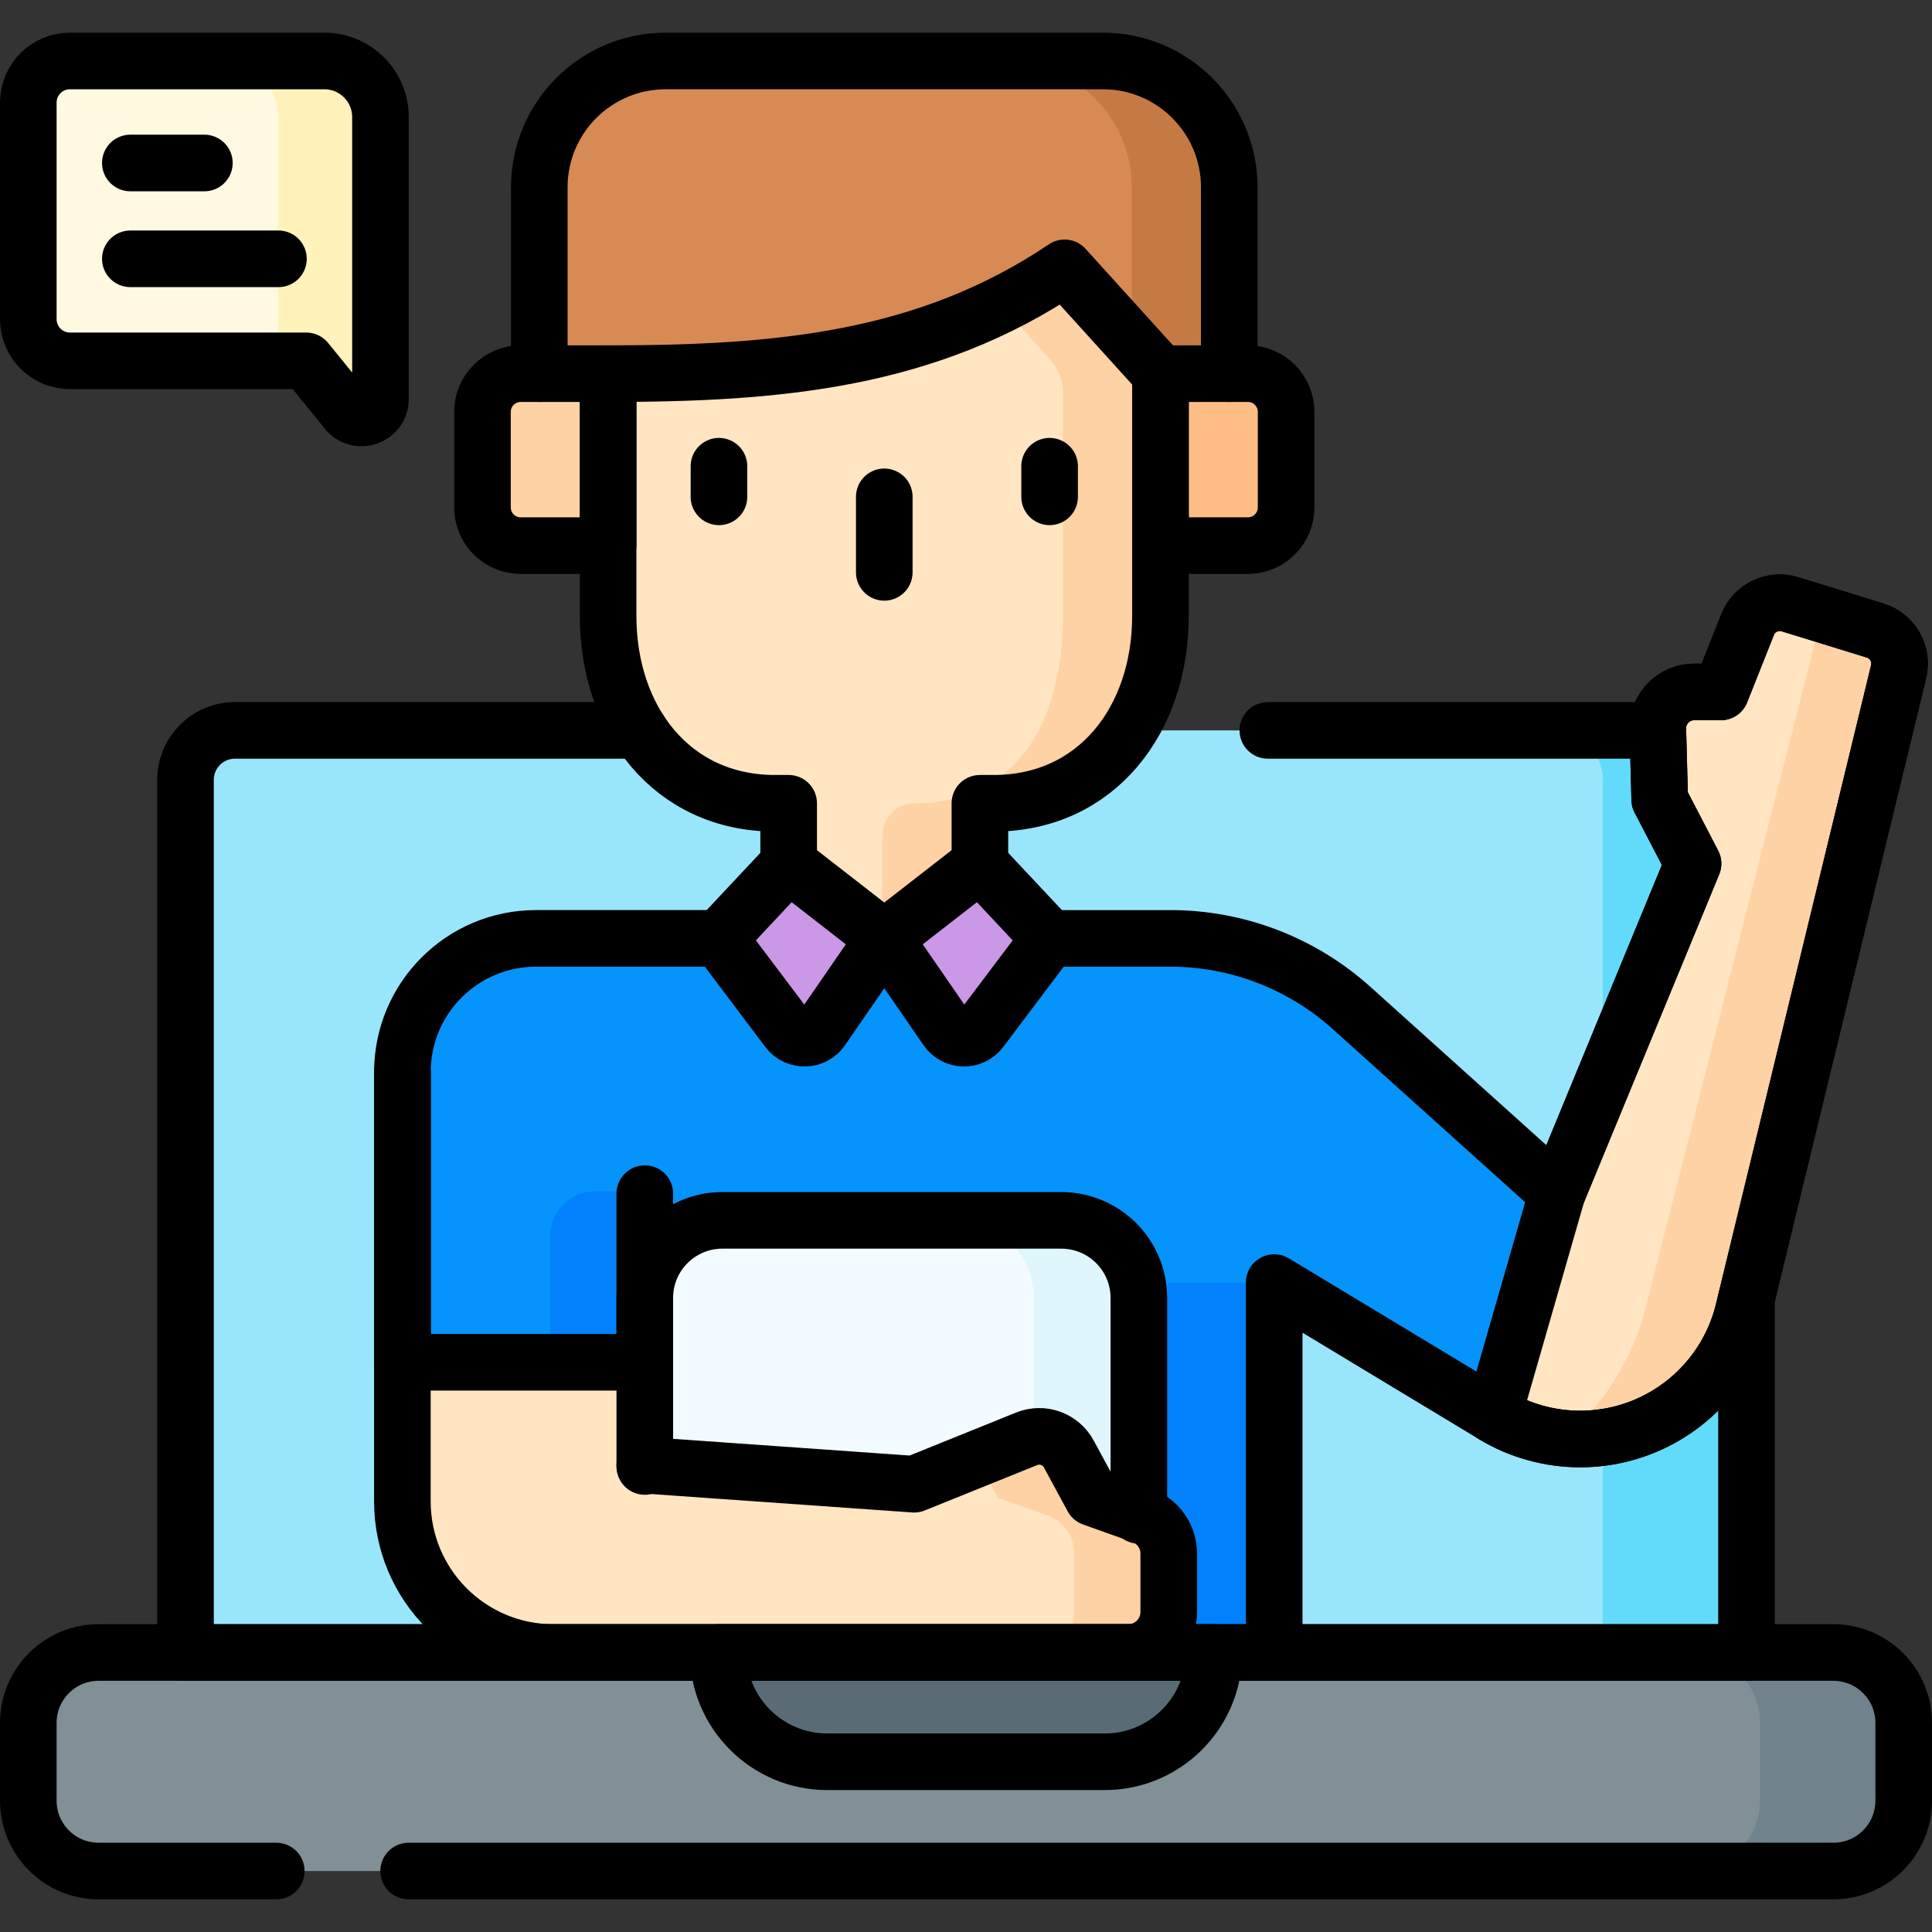
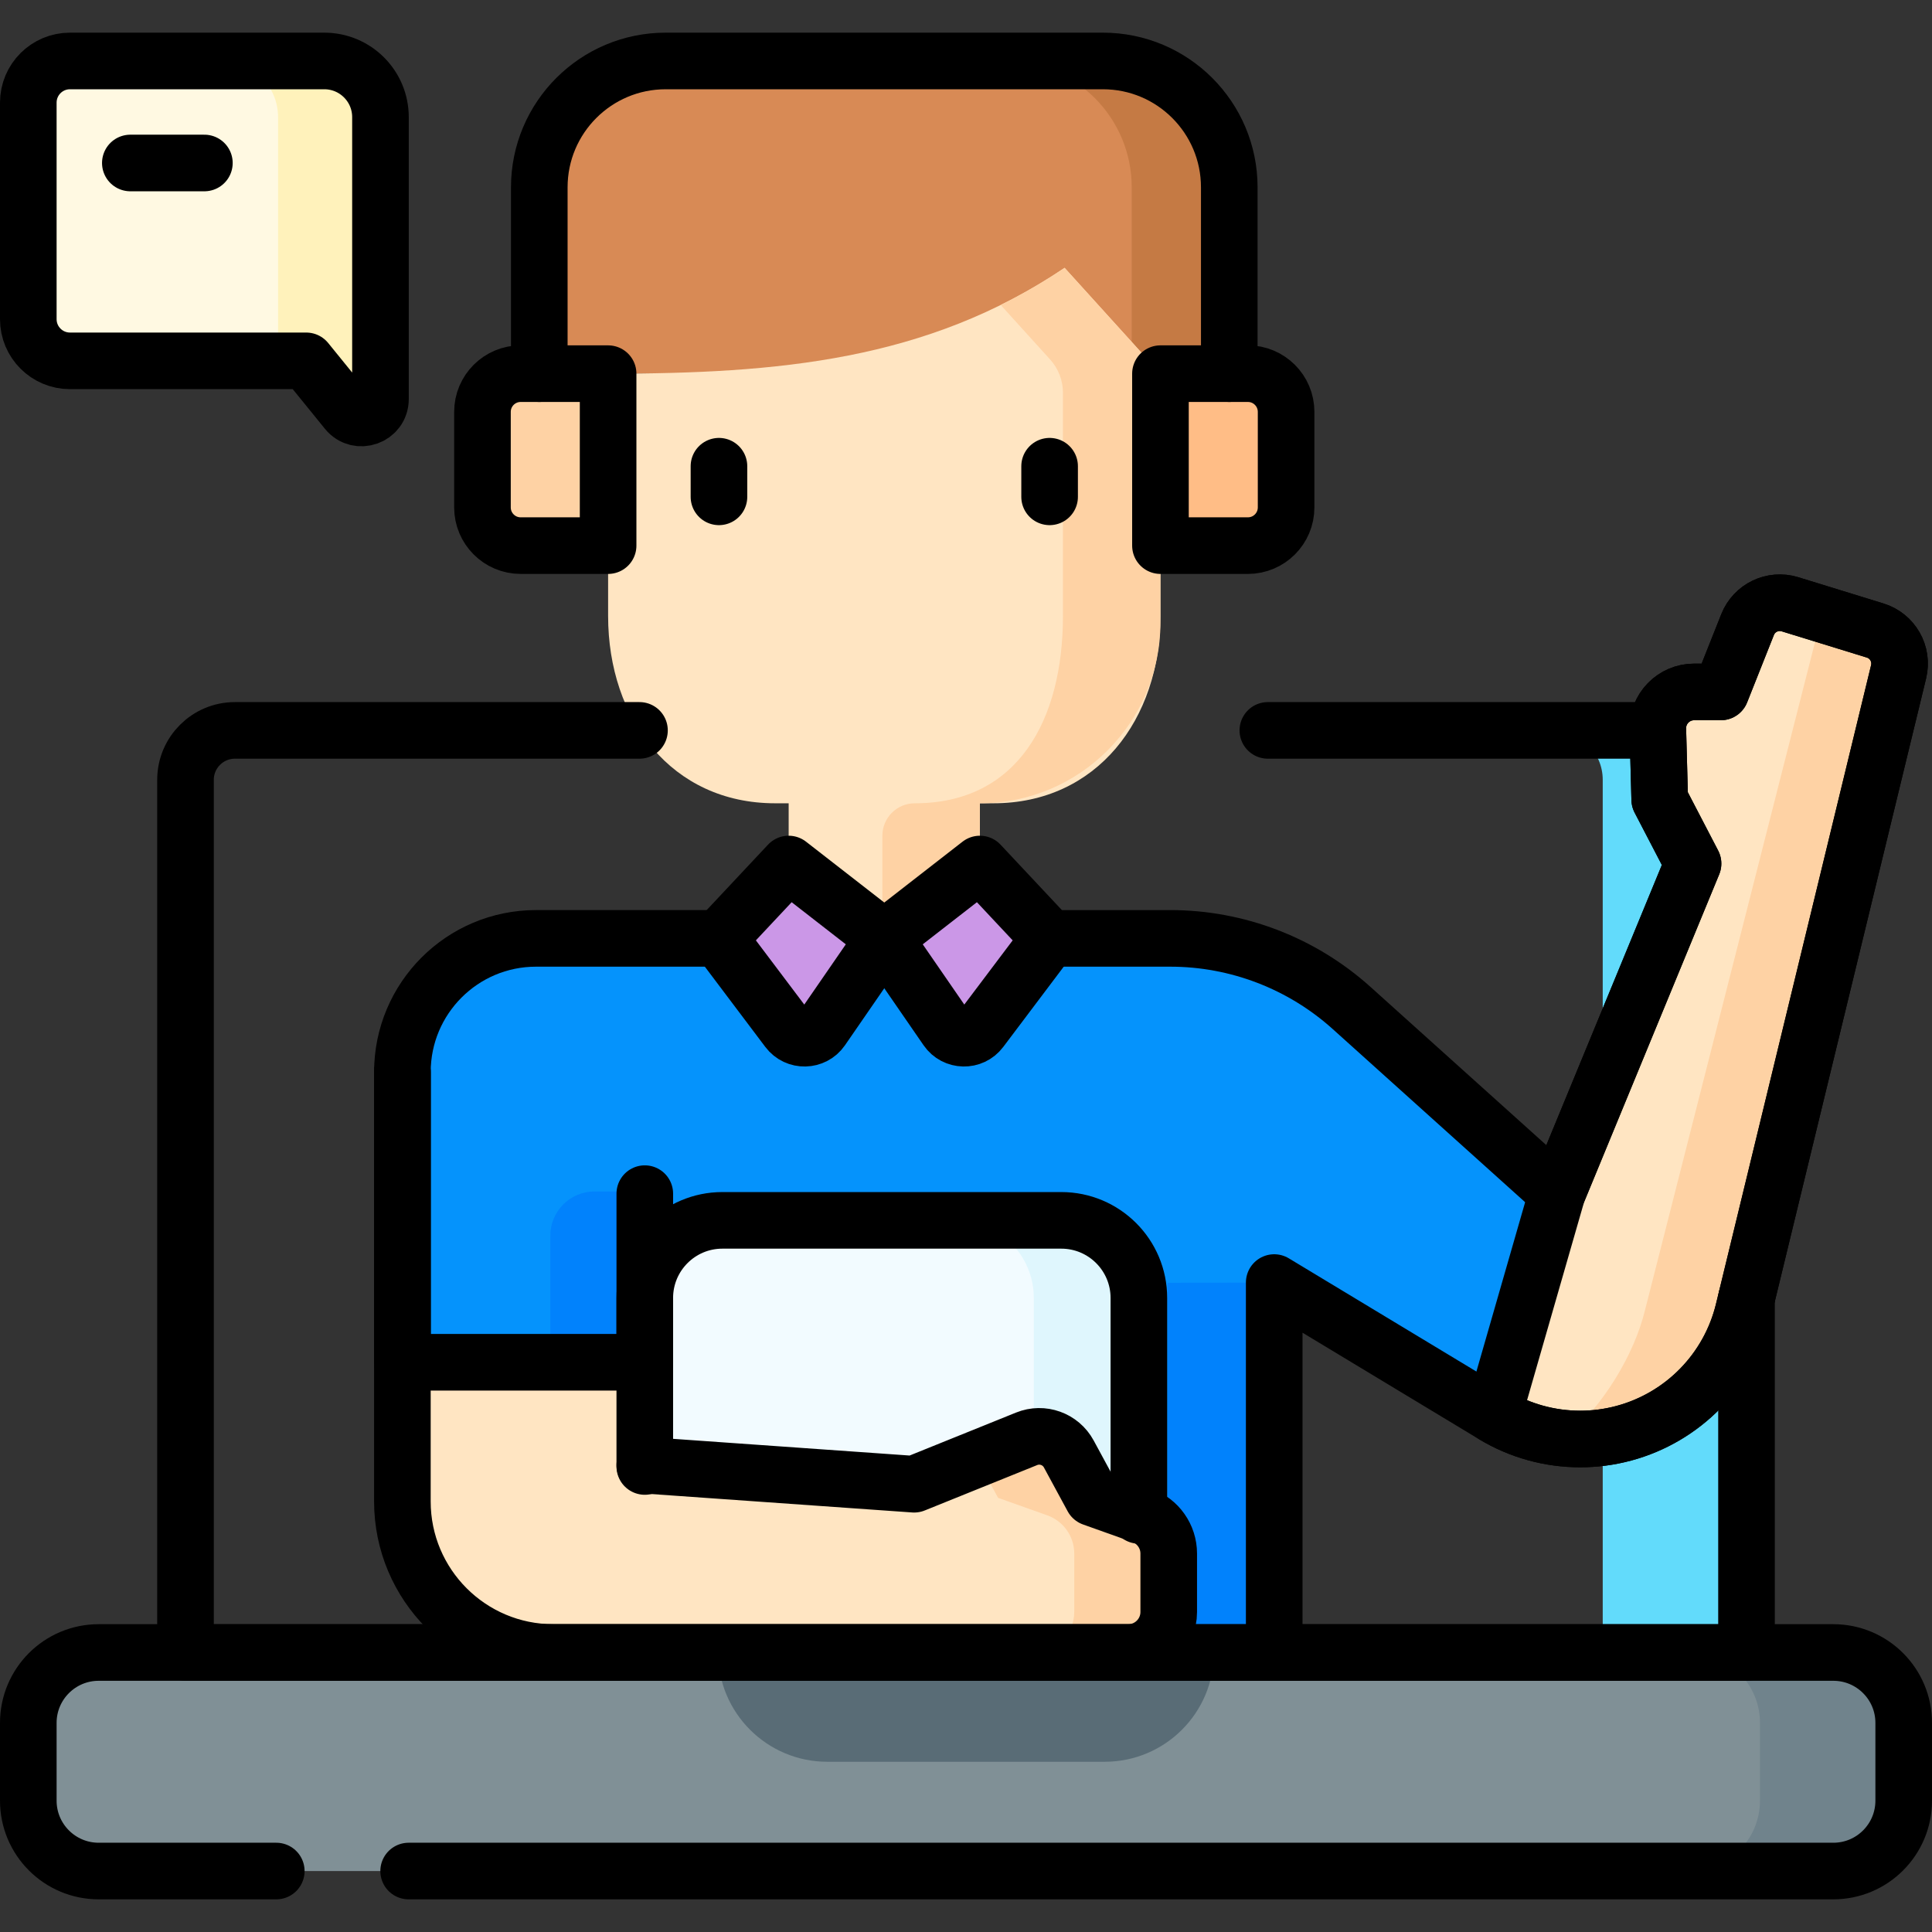
<svg xmlns="http://www.w3.org/2000/svg" version="1.1" id="Capa_1" x="0px" y="0px" viewBox="0 0 512 512" style="enable-background:new 0 0 512 512;" xml:space="preserve">
  <rect x="0" y="0" width="512" height="512" fill="#333333" stroke="none" />
  <g>
    <g>
-       <path style="fill:#99E6FC;" d="M462.836,437.927H49.164V206.661c0-7.233,5.864-13.097,13.097-13.097h387.478&#10;&#09;&#09;&#09;c7.233,0,13.097,5.864,13.097,13.097V437.927z" />
      <path style="fill:#62DBFB;" d="M462.84,206.66v231.27h-38.1V206.66c0-7.23-5.86-13.1-13.09-13.1h38.09&#10;&#09;&#09;&#09;C456.97,193.56,462.84,199.43,462.84,206.66z" />
      <path style="fill:#D88A55;" d="M325.771,99.023H142.917V49.651c0-18.499,14.997-33.496,33.496-33.496h115.862&#10;&#09;&#09;&#09;c18.499,0,33.496,14.997,33.496,33.496V99.023z" />
      <path style="fill:#C57A44;" d="M325.77,49.65v49.37h-25.85V49.65c0-18.5-14.99-33.49-33.49-33.49h25.85&#10;&#09;&#09;&#09;C310.77,16.16,325.77,31.15,325.77,49.65z" />
      <path style="fill:#0593FC;" d="M503.149,178.026L462.04,347.33c-3.844,15.821-16.015,28.281-31.74,32.503&#10;&#09;&#09;&#09;c-3.796,1.014-7.669,1.516-11.523,1.516c-8.036,0-16.005-2.173-23.008-6.404l-58.089-35.053v98.039H161.151l-54.516-81.358&#10;&#09;&#09;&#09;v-72.462c0-19.569,15.86-35.429,35.429-35.429h168.067c17.734,0,34.85,6.568,48.034,18.429l54.516,49.049l35.99-87.299&#10;&#09;&#09;&#09;l-8.828-16.971l-0.502-18.652c-0.145-5.409,4.202-9.871,9.611-9.871h7.09l7.09-17.85c1.768-4.443,6.636-6.78,11.205-5.39&#10;&#09;&#09;&#09;l22.563,6.954C501.555,168.493,504.299,173.293,503.149,178.026z" />
      <g>
        <polygon style="fill:#0182FC;" points="309.376,437.932 337.68,437.932 337.68,339.893 309.376,339.955 &#09;&#09;&#09;" />
      </g>
      <path style="fill:#FFE5C2;" d="M161.156,99.023v64.219c0,27.414,16.844,49.637,44.258,49.637h3.59v35.802h50.68v-35.802h3.59&#10;&#09;&#09;&#09;c27.414,0,44.258-22.223,44.258-49.637V99.023L282.13,70.98C245.657,95.546,206.126,99.023,161.156,99.023z" />
      <path style="fill:#FED2A4;" d="M307.53,99.02v66.01c0,26.427-21.423,47.85-47.85,47.85h0v35.8h-25.84v-27.21&#10;&#09;&#09;&#09;c0-4.74,3.84-8.59,8.59-8.59c13.71,0,23.52-5.56,29.91-14.54c6.39-8.98,9.35-21.39,9.35-35.1v-59.178&#10;&#09;&#09;&#09;c0-3.245-1.207-6.374-3.385-8.778L265.2,80.82c5.72-2.83,11.36-6.09,16.93-9.84L307.53,99.02z" />
      <path style="fill:#FFBD86;" d="M307.532,144.597h23.171c5.593,0,10.127-4.534,10.127-10.127v-25.319&#10;&#09;&#09;&#09;c0-5.593-4.534-10.127-10.127-10.127h-23.171V144.597z" />
      <path style="fill:#F2FBFF;" d="M301.813,437.928H170.875v-93.953c0-11.359,9.209-20.568,20.568-20.568h89.802&#10;&#09;&#09;&#09;c11.359,0,20.568,9.209,20.568,20.568V437.928z" />
      <path style="fill:#DFF6FD;" d="M301.81,343.97v93.96h-27.84v-93.96c0-11.35-9.21-20.56-20.57-20.56h27.84&#10;&#09;&#09;&#09;C292.6,323.41,301.81,332.62,301.81,343.97z" />
      <path style="fill:#FED2A4;" d="M161.156,144.597h-23.171c-5.593,0-10.127-4.534-10.127-10.127v-25.319&#10;&#09;&#09;&#09;c0-5.593,4.534-10.127,10.127-10.127h23.171V144.597z" />
      <path style="fill:#FFE5C2;" d="M309.727,411.708v15.474c0,5.94-4.81,10.75-10.741,10.75H146.663&#10;&#09;&#09;&#09;c-22.11,0-40.027-17.927-40.027-40.037V284.112l64.242,59.863v44.319l71.38,5.042l29.808-12.035&#10;&#09;&#09;&#09;c4.202-1.7,9.012,0.029,11.175,4.018l6.298,11.62l13.059,4.656C306.868,403.121,309.727,407.168,309.727,411.708z" />
      <polygon style="fill:#FFE5C2;" points="171.74,388.35 170.87,388.63 145.84,388.29 145.84,320.64 170.88,343.97 170.88,388.29 &#09;&#09;&#10;&#09;&#09;&#09;" />
      <path style="fill:#FED2A4;" d="M309.73,411.71v15.47c0,5.94-4.81,10.75-10.74,10.75h-25.04c5.93,0,10.74-4.81,10.74-10.75v-15.47&#10;&#09;&#09;&#09;c0-4.54-2.86-8.59-7.13-10.12l-13.06-4.65l-5.6-10.32l13.17-5.32c4.2-1.7,9.01,0.03,11.17,4.02l6.3,11.62l13.06,4.65&#10;&#09;&#09;&#09;C306.87,403.12,309.73,407.17,309.73,411.71z" />
      <rect x="106.636" y="284.112" style="fill:#0593FC;" width="64.242" height="76.905" />
      <path style="fill:#0182FC;" d="M170.88,315.745v45.275h-25.04v-33.554c0-6.473,5.248-11.721,11.721-11.721H170.88z" />
      <path style="fill:#FFE5C2;" d="M503.149,178.026L462.04,347.33c-3.844,15.821-16.015,28.281-31.74,32.503&#10;&#09;&#09;&#09;c-3.796,1.014-7.669,1.516-11.523,1.516c-8.036,0-16.005-2.173-23.008-6.404l16.913-58.785l35.99-87.299l-8.828-16.971&#10;&#09;&#09;&#09;l-0.502-18.652c-0.145-5.409,4.202-9.871,9.611-9.871h7.09l7.09-17.85c1.768-4.443,6.636-6.78,11.205-5.39l22.563,6.954&#10;&#09;&#09;&#09;C501.555,168.493,504.299,173.293,503.149,178.026z" />
      <path style="fill:#FFE5C2;" d="M503.149,178.026L462.04,347.33c-3.844,15.821-16.015,28.281-31.74,32.503&#10;&#09;&#09;&#09;c-3.796,1.014-7.669,1.516-11.523,1.516c-8.036,0-16.005-2.173-23.008-6.404l16.913-58.785l35.99-87.299l-8.828-16.971&#10;&#09;&#09;&#09;l-0.502-18.652c-0.145-5.409,4.202-9.871,9.611-9.871h7.09l7.09-17.85c1.768-4.443,6.636-6.78,11.205-5.39l22.563,6.954&#10;&#09;&#09;&#09;C501.555,168.493,504.299,173.293,503.149,178.026z" />
      <path style="fill:#FED2A4;" d="M503.15,178.03l-41.11,169.3c-3.84,15.82-16.01,28.28-31.74,32.5c-3.8,1.02-7.67,1.52-11.52,1.52&#10;&#09;&#09;&#09;c-1.38,0-2.76-0.06-4.13-0.2c10.27-8.44,18.48-22.39,21.26-33.82l45.36-178.24c0.62-2.57,0.1-5.16-1.26-7.21l16.89,5.2&#10;&#09;&#09;&#09;C501.56,168.49,504.3,173.29,503.15,178.03z" />
      <path style="fill:#809096;" d="M26.152,437.927h459.696c10.301,0,18.652,8.351,18.652,18.652v20.613&#10;&#09;&#09;&#09;c0,10.301-8.351,18.652-18.652,18.652H26.152c-10.301,0-18.652-8.351-18.652-18.652V456.58&#10;&#09;&#09;&#09;C7.5,446.278,15.851,437.927,26.152,437.927z" />
      <path style="fill:#70838C;" d="M504.5,456.58v20.61c0,10.3-8.35,18.65-18.65,18.65h-38.09c10.3,0,18.65-8.35,18.65-18.65v-20.61&#10;&#09;&#09;&#09;c0-10.3-8.35-18.65-18.65-18.65h38.09C496.15,437.93,504.5,446.28,504.5,456.58z" />
      <path style="fill:#596C76;" d="M292.751,466.886h-73.502c-15.993,0-28.959-12.965-28.959-28.959v0h131.419v0&#10;&#09;&#09;&#09;C321.709,453.921,308.744,466.886,292.751,466.886z" />
      <g>
        <path style="fill:#FFF9E2;" d="M100.828,105.751V31.043c0-8.222-6.666-14.888-14.888-14.888H18.543&#10;&#09;&#09;&#09;&#09;c-6.099,0-11.043,4.944-11.043,11.043v57.388c0,6.099,4.944,11.043,11.043,11.043h62.609l10.779,13.279&#10;&#09;&#09;&#09;&#09;C94.903,112.57,100.828,110.468,100.828,105.751z" />
      </g>
      <g>
        <path style="fill:#FFF2BB;" d="M100.83,31.04v74.71c0,4.72-5.93,6.82-8.9,3.16L81.15,95.63h-7.46V31.04&#10;&#09;&#09;&#09;&#09;c0-8.22-6.66-14.88-14.88-14.88h27.13C94.16,16.16,100.83,22.82,100.83,31.04z" />
      </g>
      <path style="fill:#CB97E7;" d="M234.344,248.682l16.596,24.073c2.134,3.095,6.673,3.191,8.935,0.188l18.282-24.263l-18.473-19.704&#10;&#09;&#09;&#09;L234.344,248.682z" />
      <path style="fill:#CB97E7;" d="M234.344,248.682l-16.596,24.073c-2.134,3.095-6.673,3.191-8.935,0.188l-18.282-24.263&#10;&#09;&#09;&#09;l18.473-19.704L234.344,248.682z" />
    </g>
    <g>
      <path style="fill:none;stroke:#000000;stroke-width:15;stroke-linecap:round;stroke-linejoin:round;stroke-miterlimit:10;" d="&#10;&#09;&#09;&#09;M142.917,99.023V49.651c0-18.499,14.997-33.496,33.496-33.496h115.862c18.499,0,33.496,14.997,33.496,33.496v49.372" />
      <path style="fill:none;stroke:#000000;stroke-width:15;stroke-linecap:round;stroke-linejoin:round;stroke-miterlimit:10;" d="&#10;&#09;&#09;&#09;M278.16,248.68h31.97c17.74,0,34.85,6.57,48.04,18.43l54.51,49.05l35.99-87.3l-8.83-16.97l-0.5-18.65&#10;&#09;&#09;&#09;c-0.14-5.41,4.2-9.87,9.61-9.87h7.09l7.09-17.85c1.77-4.45,6.64-6.78,11.21-5.39l22.56,6.95c4.66,1.41,7.4,6.21,6.25,10.95&#10;&#09;&#09;&#09;l-41.11,169.3c-3.84,15.82-16.01,28.28-31.74,32.5c-3.8,1.02-7.67,1.52-11.52,1.52c-8.04,0-16.01-2.17-23.01-6.4l-58.09-35.06&#10;&#09;&#09;&#09;v98.04" />
      <path style="fill:none;stroke:#000000;stroke-width:15;stroke-linecap:round;stroke-linejoin:round;stroke-miterlimit:10;" d="&#10;&#09;&#09;&#09;M106.64,356.57v-72.46c0-19.57,15.86-35.43,35.42-35.43h48.47" />
-       <path style="fill:none;stroke:#000000;stroke-width:15;stroke-linecap:round;stroke-linejoin:round;stroke-miterlimit:10;" d="&#10;&#09;&#09;&#09;M259.684,228.977v-16.098h3.59c27.414,0,44.258-22.223,44.258-49.637V99.023L282.13,70.98&#10;&#09;&#09;&#09;c-36.472,24.566-76.004,28.043-120.974,28.044v64.219c0,27.414,16.844,49.637,44.258,49.637h3.59v16.098" />
      <path style="fill:none;stroke:#000000;stroke-width:15;stroke-linecap:round;stroke-linejoin:round;stroke-miterlimit:10;" d="&#10;&#09;&#09;&#09;M307.532,144.597h23.171c5.593,0,10.127-4.534,10.127-10.127v-25.319c0-5.593-4.534-10.127-10.127-10.127h-23.171V144.597z" />
      <path style="fill:none;stroke:#000000;stroke-width:15;stroke-linecap:round;stroke-linejoin:round;stroke-miterlimit:10;" d="&#10;&#09;&#09;&#09;M161.156,144.597h-23.171c-5.593,0-10.127-4.534-10.127-10.127v-25.319c0-5.593,4.534-10.127,10.127-10.127h23.171V144.597z" />
      <g>
-         <line style="fill:none;stroke:#000000;stroke-width:15;stroke-linecap:round;stroke-linejoin:round;stroke-miterlimit:10;" x1="234.344" y1="131.667" x2="234.344" y2="151.681" />
        <g>
          <line style="fill:none;stroke:#000000;stroke-width:15;stroke-linecap:round;stroke-linejoin:round;stroke-miterlimit:10;" x1="190.531" y1="123.554" x2="190.531" y2="131.667" />
          <line style="fill:none;stroke:#000000;stroke-width:15;stroke-linecap:round;stroke-linejoin:round;stroke-miterlimit:10;" x1="278.157" y1="123.554" x2="278.157" y2="131.667" />
        </g>
      </g>
      <path style="fill:none;stroke:#000000;stroke-width:15;stroke-linecap:round;stroke-linejoin:round;stroke-miterlimit:10;" d="&#10;&#09;&#09;&#09;M170.878,388.294l71.38,5.042l29.808-12.035c4.202-1.7,9.012,0.029,11.175,4.018l6.298,11.62l13.059,4.656&#10;&#09;&#09;&#09;c4.269,1.526,7.128,5.573,7.128,10.113v15.474c0,5.94-4.81,10.75-10.741,10.75H146.663c-22.11,0-40.027-17.927-40.027-40.037&#10;&#09;&#09;&#09;V284.112" />
      <path style="fill:none;stroke:#000000;stroke-width:15;stroke-linecap:round;stroke-linejoin:round;stroke-miterlimit:10;" d="&#10;&#09;&#09;&#09;M170.875,388.631v-44.656c0-11.359,9.209-20.568,20.568-20.568h89.802c11.359,0,20.568,9.209,20.568,20.568v57.62" />
      <polyline style="fill:none;stroke:#000000;stroke-width:15;stroke-linecap:round;stroke-linejoin:round;stroke-miterlimit:10;" points="&#10;&#09;&#09;&#09;170.878,316.328 170.878,361.017 106.636,361.017 106.636,284.112 &#09;&#09;" />
      <path style="fill:none;stroke:#000000;stroke-width:15;stroke-linecap:round;stroke-linejoin:round;stroke-miterlimit:10;" d="&#10;&#09;&#09;&#09;M503.149,178.026L462.04,347.33c-3.844,15.821-16.015,28.281-31.74,32.503c-3.796,1.014-7.669,1.516-11.523,1.516&#10;&#09;&#09;&#09;c-8.036,0-16.005-2.173-23.008-6.404l16.913-58.785l35.99-87.299l-8.828-16.971l-0.502-18.652&#10;&#09;&#09;&#09;c-0.145-5.409,4.202-9.871,9.611-9.871h7.09l7.09-17.85c1.768-4.443,6.636-6.78,11.205-5.39l22.563,6.954&#10;&#09;&#09;&#09;C501.555,168.493,504.299,173.293,503.149,178.026z" />
      <line style="fill:none;stroke:#000000;stroke-width:15;stroke-linecap:round;stroke-linejoin:round;stroke-miterlimit:10;" x1="439.35" y1="193.56" x2="335.991" y2="193.56" />
      <path style="fill:none;stroke:#000000;stroke-width:15;stroke-linecap:round;stroke-linejoin:round;stroke-miterlimit:10;" d="&#10;&#09;&#09;&#09;M462.84,344.04v93.89H49.16V206.66c0-7.23,5.87-13.1,13.1-13.1h107.21" />
      <path style="fill:none;stroke:#000000;stroke-width:15;stroke-linecap:round;stroke-linejoin:round;stroke-miterlimit:10;" d="&#10;&#09;&#09;&#09;M73.217,495.845H26.152c-10.301,0-18.652-8.351-18.652-18.652V456.58c0-10.301,8.351-18.652,18.652-18.652h459.696&#10;&#09;&#09;&#09;c10.301,0,18.652,8.351,18.652,18.652v20.613c0,10.301-8.351,18.652-18.652,18.652H108.293" />
-       <path style="fill:none;stroke:#000000;stroke-width:15;stroke-linecap:round;stroke-linejoin:round;stroke-miterlimit:10;" d="&#10;&#09;&#09;&#09;M292.751,466.886h-73.502c-15.993,0-28.959-12.965-28.959-28.959v0h131.419v0C321.709,453.921,308.744,466.886,292.751,466.886z" />
      <g>
        <path style="fill:none;stroke:#000000;stroke-width:15;stroke-linecap:round;stroke-linejoin:round;stroke-miterlimit:10;" d="&#10;&#09;&#09;&#09;&#09;M100.828,105.751V31.043c0-8.222-6.666-14.888-14.888-14.888H18.543c-6.099,0-11.043,4.944-11.043,11.043v57.388&#10;&#09;&#09;&#09;&#09;c0,6.099,4.944,11.043,11.043,11.043h62.609l10.779,13.279C94.903,112.57,100.828,110.468,100.828,105.751z" />
        <line style="fill:none;stroke:#000000;stroke-width:15;stroke-linecap:round;stroke-linejoin:round;stroke-miterlimit:10;" x1="34.539" y1="43.194" x2="54.164" y2="43.194" />
-         <line style="fill:none;stroke:#000000;stroke-width:15;stroke-linecap:round;stroke-linejoin:round;stroke-miterlimit:10;" x1="73.789" y1="68.589" x2="34.539" y2="68.589" />
      </g>
      <path style="fill:none;stroke:#000000;stroke-width:15;stroke-linecap:round;stroke-linejoin:round;stroke-miterlimit:10;" d="&#10;&#09;&#09;&#09;M234.344,248.682l16.596,24.073c2.134,3.095,6.673,3.191,8.935,0.188l18.282-24.263l-18.473-19.704L234.344,248.682z" />
      <path style="fill:none;stroke:#000000;stroke-width:15;stroke-linecap:round;stroke-linejoin:round;stroke-miterlimit:10;" d="&#10;&#09;&#09;&#09;M234.344,248.682l-16.596,24.073c-2.134,3.095-6.673,3.191-8.935,0.188l-18.282-24.263l18.473-19.704L234.344,248.682z" />
    </g>
  </g>
  <g>
</g>
  <g>
</g>
  <g>
</g>
  <g>
</g>
  <g>
</g>
  <g>
</g>
  <g>
</g>
  <g>
</g>
  <g>
</g>
  <g>
</g>
  <g>
</g>
  <g>
</g>
  <g>
</g>
  <g>
</g>
  <g>
</g>
</svg>